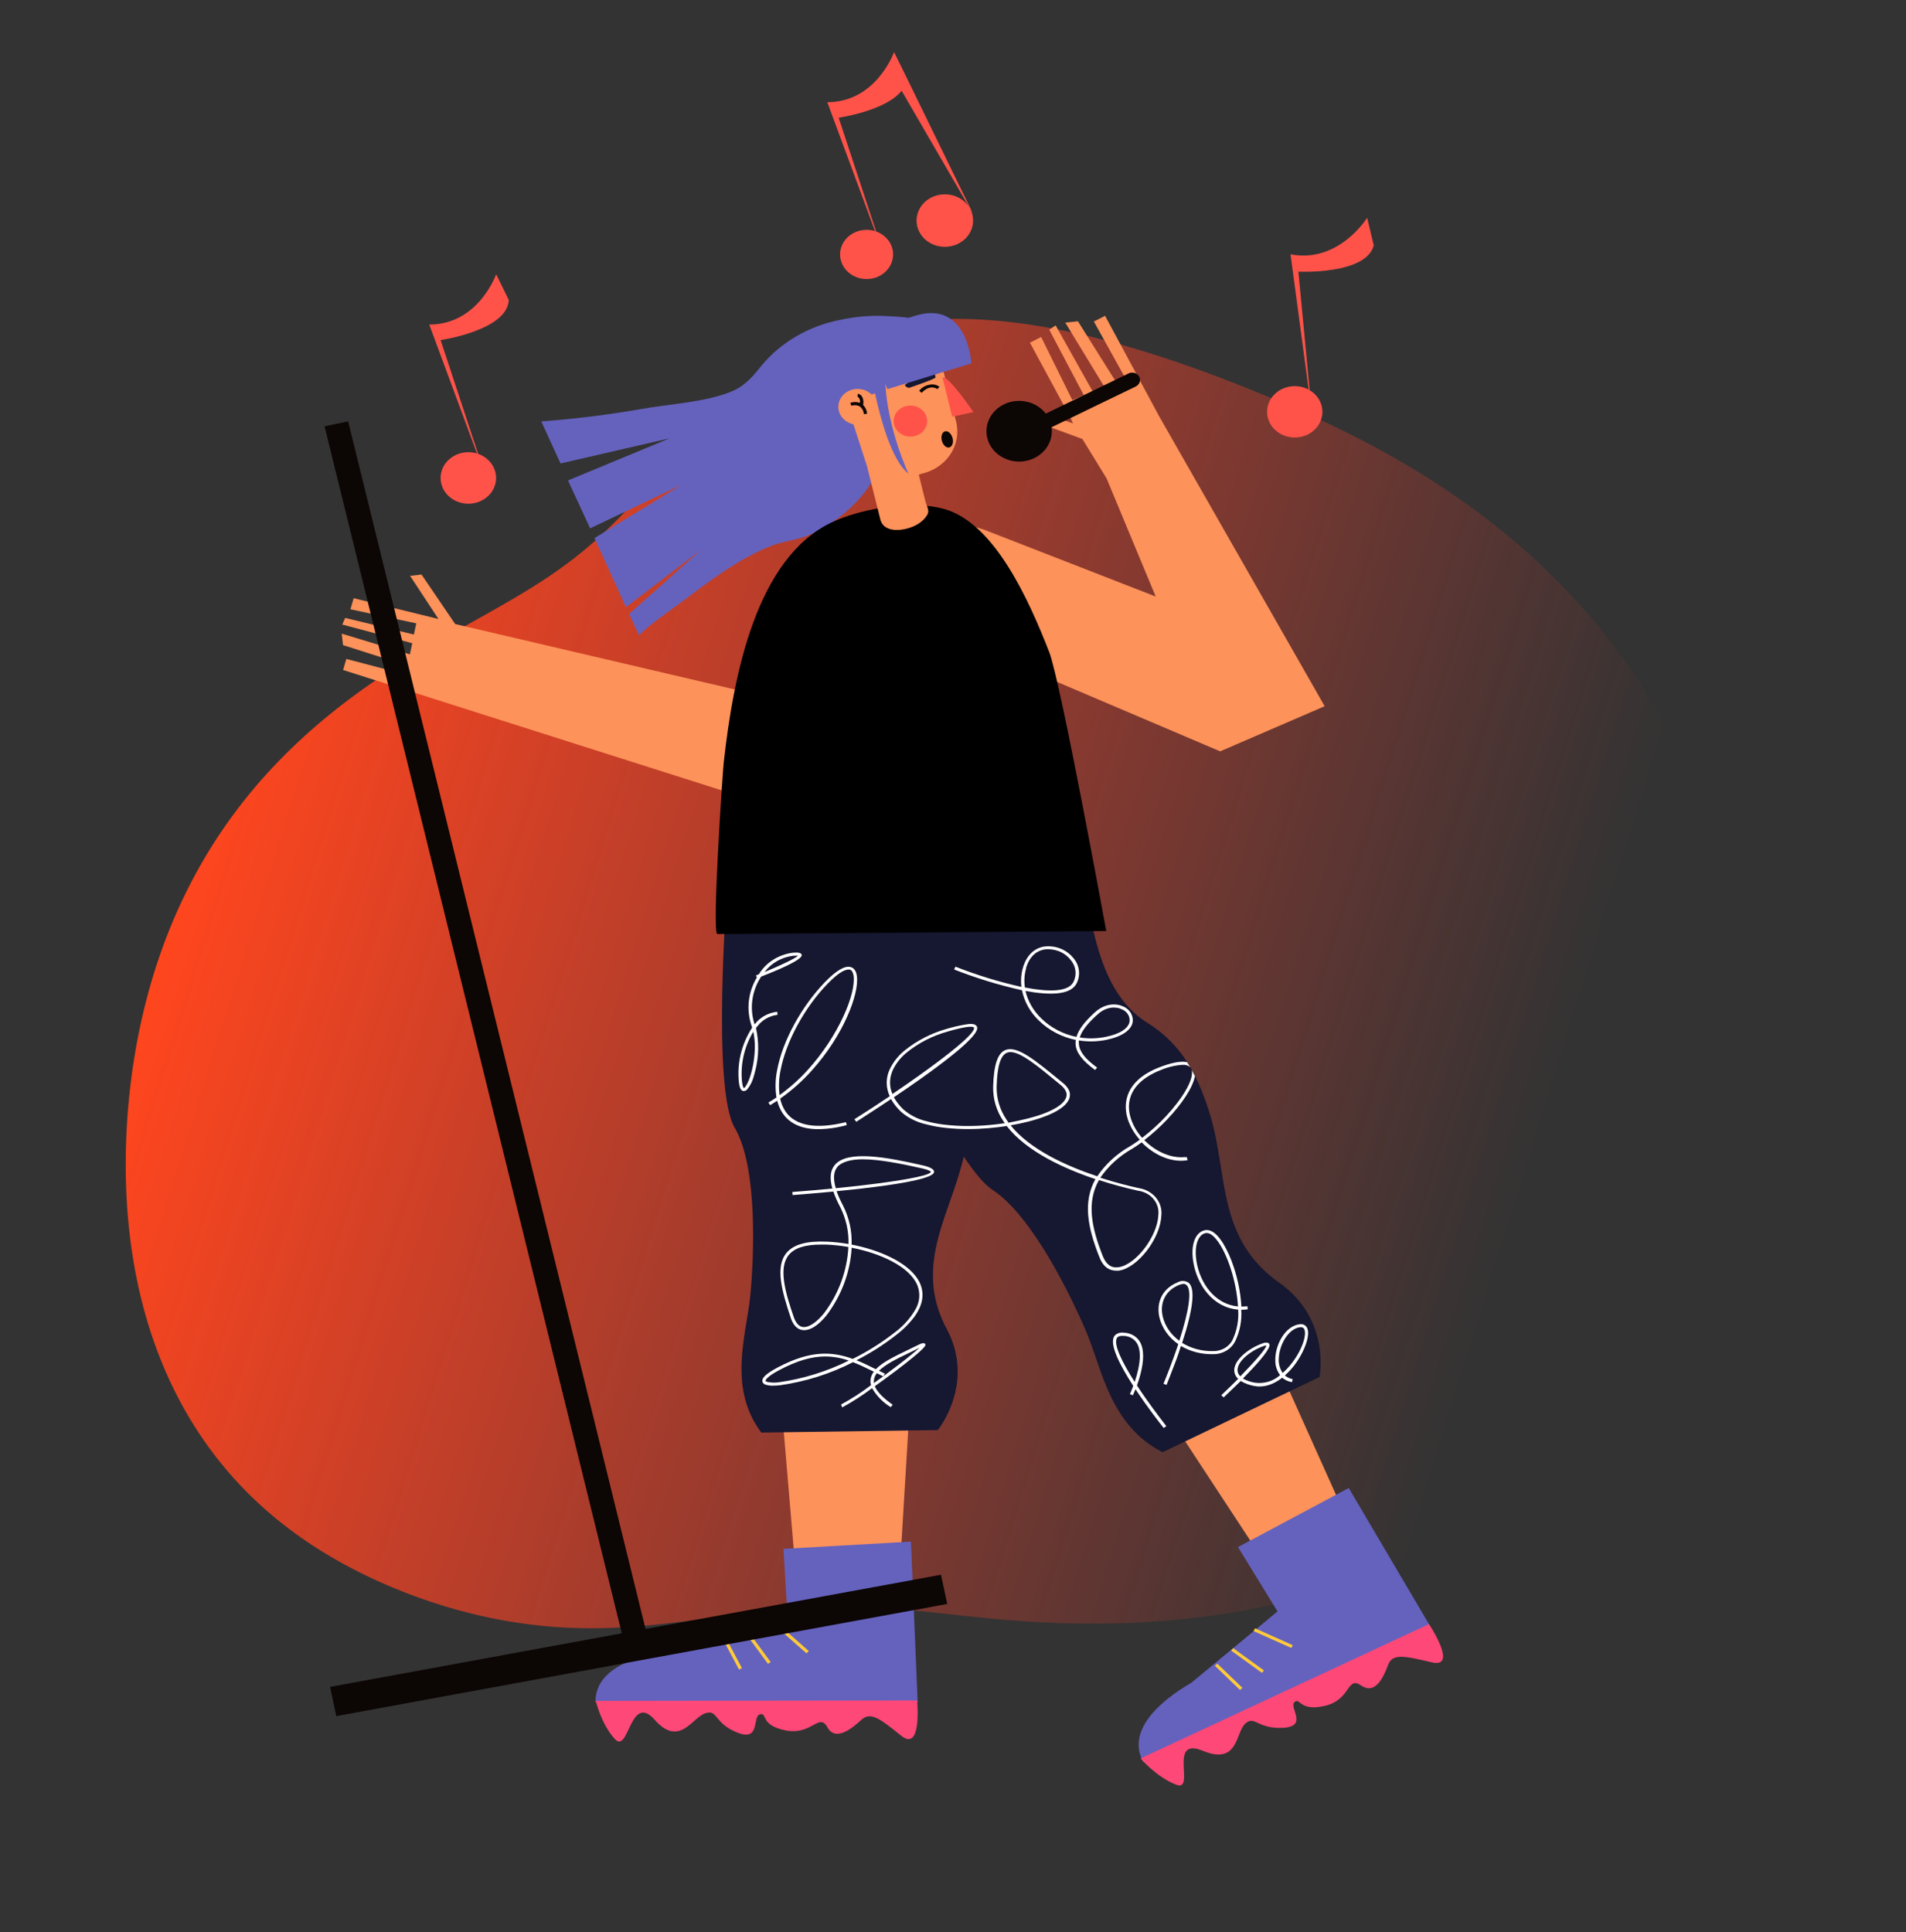
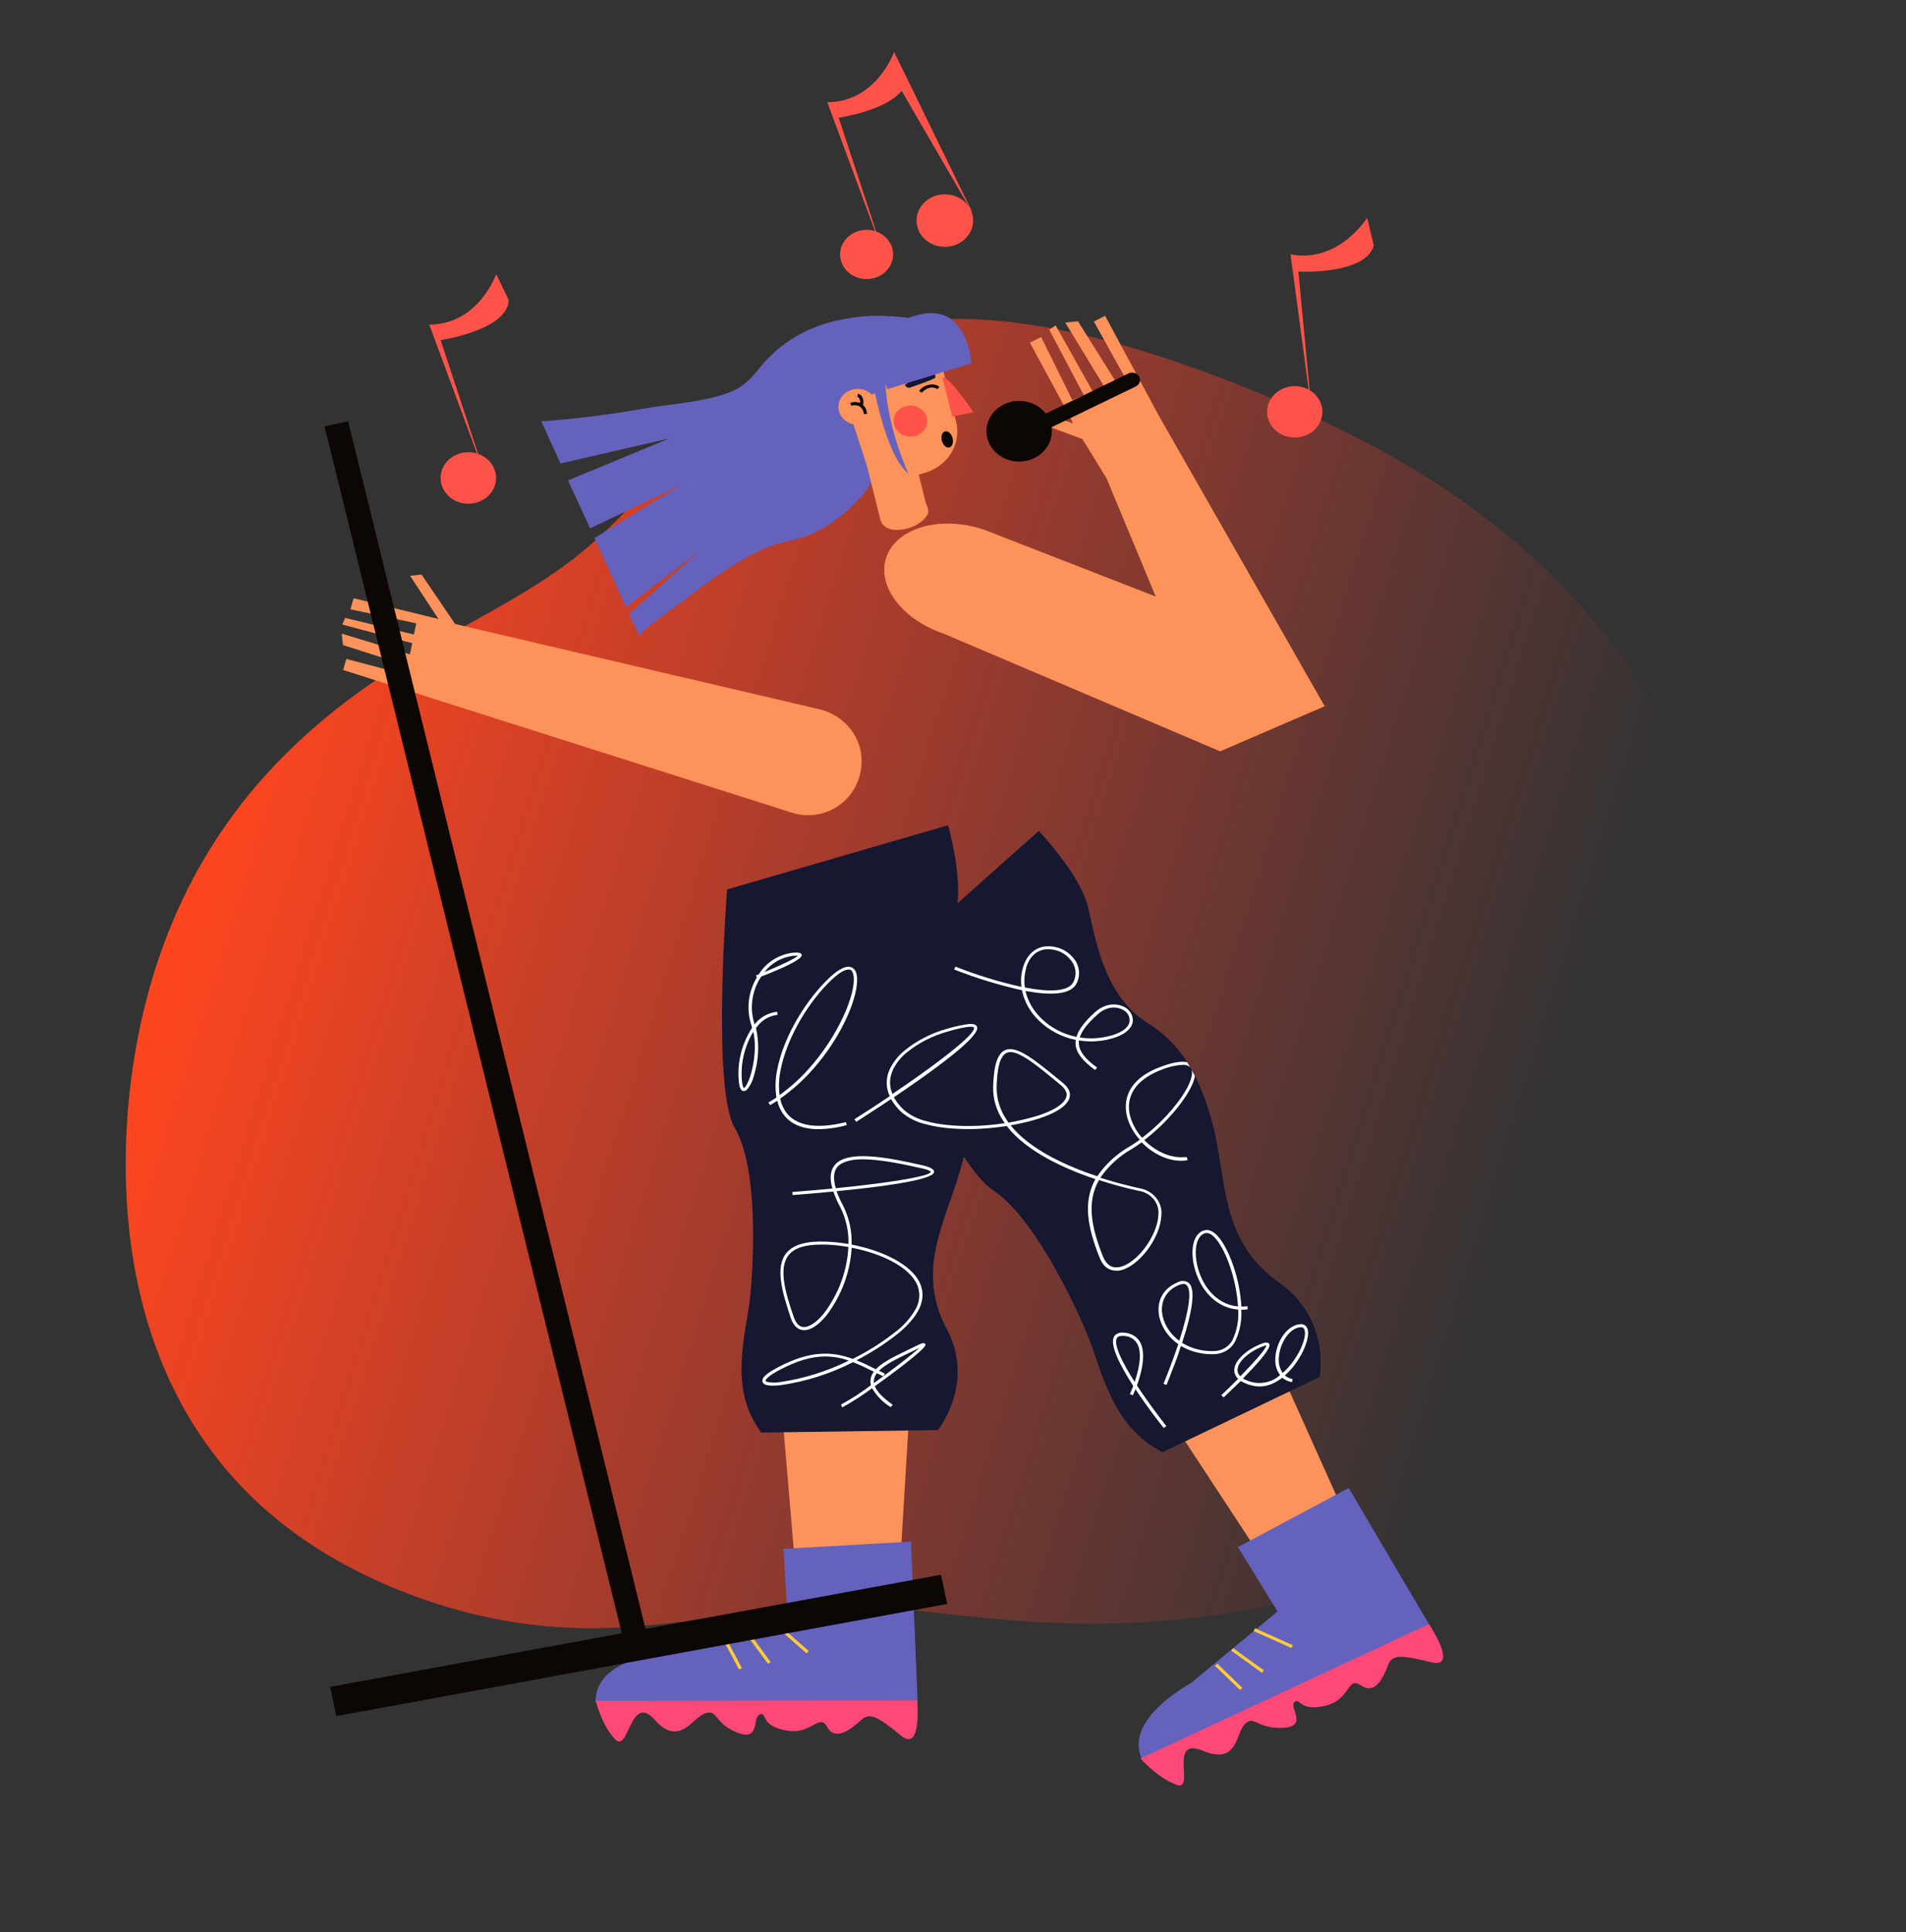
<svg xmlns="http://www.w3.org/2000/svg" width="365" height="370" viewBox="0 0 365 370" fill="none">
  <rect x="0" y="0" width="365" height="370" fill="#333333" stroke="none" />
  <path fill-rule="evenodd" clip-rule="evenodd" d="M202.295 63.036V63.036L203.378 63.249L204.46 63.472L205.542 63.703L206.624 63.944L207.705 64.192L208.785 64.45L209.866 64.715L210.947 64.989L212.027 65.27L213.108 65.56L214.19 65.857L215.272 66.162L216.355 66.474L217.438 66.793L218.522 67.12L219.608 67.454L220.695 67.794L221.783 68.142L222.873 68.497L223.965 68.858L225.058 69.227L226.154 69.602L227.252 69.984L228.353 70.372L229.456 70.767L230.562 71.169L231.672 71.578L232.784 71.993L233.9 72.415L235.02 72.844L236.143 73.279L237.27 73.722L238.402 74.172L239.538 74.628L240.678 75.092L241.823 75.564L242.973 76.043L244.127 76.53L245.287 77.025L246.452 77.528L247.622 78.039L248.797 78.559L249.978 79.088L251.164 79.627L252.355 80.176L253.552 80.735L254.754 81.304L255.961 81.885L257.173 82.477L258.389 83.081L259.61 83.697L260.836 84.327L262.065 84.97L263.299 85.627L264.537 86.298L265.778 86.984L267.023 87.685L268.271 88.401L269.522 89.134L270.775 89.883L272.031 90.649L273.289 91.432L274.549 92.232L275.81 93.051L277.073 93.888L278.336 94.745L279.6 95.62L280.864 96.515L282.127 97.43L283.39 98.366L284.651 99.323L285.911 100.3L287.169 101.299L288.424 102.32L289.676 103.364L290.925 104.429L292.169 105.518L293.408 106.63L294.642 107.766L295.87 108.925L297.092 110.109L298.306 111.316L299.512 112.549L300.709 113.806L301.897 115.089L303.075 116.396L304.242 117.73L305.398 119.088L306.541 120.473L307.67 121.883L308.786 123.32L309.886 124.782L310.971 126.27L312.039 127.785L313.09 129.325L314.122 130.892L315.135 132.484L316.128 134.102L317.1 135.745L318.05 137.414L318.976 139.108L319.88 140.827L320.758 142.571L321.611 144.339L322.438 146.131L323.237 147.946L324.008 149.785L324.751 151.646L325.464 153.529L326.148 155.433L326.8 157.359L327.42 159.304L328.009 161.27L328.565 163.254L329.087 165.257L329.576 167.277L330.03 169.314L330.449 171.367L330.833 173.435L331.182 175.518L331.494 177.614L331.77 179.723L332.01 181.844L332.212 183.976L332.377 186.118L332.505 188.269L332.595 190.429L332.647 192.595L332.661 194.769L332.637 196.948L332.575 199.131L332.474 201.318L332.334 203.507L332.157 205.698L331.94 207.89L331.685 210.081L331.391 212.271L331.058 214.458L330.687 216.642L330.277 218.822L329.828 220.996L329.34 223.163L328.813 225.323L328.247 227.474L327.642 229.615L326.998 231.745L326.315 233.862L325.592 235.967L324.831 238.057L324.031 240.131L323.193 242.188L322.315 244.228L321.4 246.248L320.447 248.248L319.456 250.227L318.429 252.183L317.364 254.116L316.264 256.024L315.128 257.907L313.957 259.763L312.752 261.591L311.513 263.391L310.241 265.161L308.938 266.901L307.603 268.61L306.237 270.287L304.843 271.931L303.419 273.542L301.968 275.119L300.491 276.66L298.988 278.167L297.46 279.638L295.909 281.072L294.335 282.47L292.74 283.83L291.126 285.154L289.492 286.439L287.841 287.687L286.173 288.897L284.489 290.069L282.792 291.203L281.081 292.299L279.359 293.357L277.626 294.378L275.884 295.361L274.133 296.307L272.376 297.216L270.612 298.088L268.844 298.924L267.073 299.725L265.298 300.491L263.522 301.222L261.746 301.92L259.971 302.584L258.197 303.215L256.426 303.815L254.658 304.384L252.895 304.923L251.137 305.432L249.385 305.913L247.64 306.366L245.902 306.793L244.173 307.193L242.452 307.569L240.741 307.92L239.04 308.247L237.349 308.552L235.669 308.835L234 309.097L232.343 309.339L230.697 309.56L229.063 309.763L227.441 309.946L225.831 310.113L224.234 310.261L222.649 310.393L221.077 310.509L219.518 310.61L217.971 310.695L216.437 310.766L214.916 310.822L213.407 310.865L211.912 310.894L210.428 310.911L208.958 310.915L207.5 310.907L206.054 310.888L204.621 310.858L203.2 310.816L201.792 310.765L200.396 310.704L199.011 310.633L197.639 310.554L196.279 310.466L194.93 310.371L193.593 310.268L192.268 310.159L190.954 310.044L189.652 309.923L188.361 309.799L187.08 309.67L185.811 309.539L184.553 309.405L183.305 309.271L182.067 309.137L180.839 309.003L179.621 308.872L178.413 308.743L177.214 308.617L176.023 308.496L174.841 308.38L173.667 308.27L172.5 308.167L171.341 308.07L170.188 307.982L169.041 307.902L167.899 307.83L166.763 307.768L165.631 307.716L164.504 307.674L163.379 307.642L162.258 307.621L161.139 307.611L160.021 307.612L158.905 307.624L157.79 307.647L156.674 307.681L155.559 307.726L154.442 307.782L153.323 307.849L152.203 307.926L151.08 308.012L149.954 308.109L148.825 308.214L147.691 308.329L146.554 308.451L145.411 308.581L144.264 308.718L143.111 308.861L141.953 309.01L140.789 309.163L139.618 309.32L138.441 309.48L137.257 309.642L136.067 309.806L134.87 309.969L133.666 310.132L132.455 310.293L131.237 310.452L130.012 310.607L128.78 310.756L127.542 310.9L126.297 311.037L125.046 311.166L123.789 311.286L122.526 311.396L121.257 311.494L119.984 311.58L118.705 311.653L117.421 311.712L116.134 311.756L114.842 311.785L113.547 311.797L112.249 311.792L110.947 311.77L109.643 311.731L108.337 311.673L107.028 311.597L105.717 311.503L104.405 311.39L103.091 311.258L101.776 311.107L100.459 310.937L99.142 310.748L97.824 310.54L96.505 310.313L95.186 310.067L93.866 309.802L92.546 309.518L91.226 309.215L89.905 308.892L88.585 308.551L87.265 308.191L85.945 307.812L84.626 307.414L83.307 306.997L81.99 306.561L80.673 306.106L79.357 305.631L78.042 305.138L76.729 304.624L75.418 304.091L74.11 303.538L72.804 302.964L71.501 302.37L70.201 301.755L68.905 301.118L67.614 300.46L66.328 299.78L65.048 299.077L63.774 298.351L62.508 297.601L61.249 296.827L60 296.028L58.76 295.205L57.531 294.356L56.313 293.481L55.107 292.58L53.915 291.653L52.736 290.699L51.572 289.718L50.424 288.71L49.292 287.676L48.178 286.614L47.081 285.525L46.004 284.408L44.946 283.265L43.908 282.095L42.892 280.898L41.898 279.674L40.926 278.424L39.977 277.148L39.052 275.846L38.152 274.519L37.277 273.166L36.427 271.79L35.603 270.389L34.807 268.965L34.037 267.518L33.294 266.048L32.58 264.557L31.893 263.045L31.235 261.512L30.605 259.959L30.005 258.388L29.433 256.798L28.891 255.19L28.378 253.566L27.894 251.925L27.439 250.27L27.015 248.599L26.619 246.916L26.253 245.219L25.915 243.51L25.607 241.79L25.328 240.059L25.078 238.318L24.855 236.569L24.662 234.811L24.496 233.046L24.358 231.274L24.247 229.496L24.164 227.713L24.108 225.926L24.078 224.135L24.074 222.34L24.096 220.543L24.143 218.745L24.216 216.945L24.314 215.144L24.438 213.343L24.587 211.543L24.761 209.744L24.96 207.946L25.184 206.15L25.435 204.357L25.71 202.566L26.012 200.78L26.34 198.997L26.694 197.22L27.075 195.448L27.482 193.681L27.916 191.922L28.378 190.169L28.866 188.424L29.383 186.688L29.927 184.961L30.499 183.244L31.099 181.537L31.728 179.842L32.384 178.159L33.069 176.489L33.782 174.832L34.523 173.19L35.293 171.563L36.09 169.951L36.915 168.357L37.767 166.78L38.646 165.221L39.552 163.681L40.484 162.161L41.442 160.661L42.425 159.182L43.431 157.725L44.462 156.29L45.515 154.878L46.59 153.49L47.685 152.125L48.801 150.784L49.935 149.468L51.087 148.177L52.255 146.911L53.439 145.671L54.636 144.456L55.847 143.266L57.069 142.103L58.302 140.964L59.544 139.852L60.795 138.765L62.052 137.703L63.315 136.666L64.583 135.653L65.855 134.665L67.128 133.702L68.403 132.761L69.678 131.844L70.952 130.949L72.225 130.076L73.494 129.225L74.759 128.394L76.019 127.583L77.273 126.791L78.521 126.017L79.761 125.262L80.993 124.522L82.215 123.799L83.427 123.091L84.629 122.396L85.82 121.715L86.999 121.045L88.166 120.387L89.32 119.738L90.46 119.099L91.587 118.468L92.7 117.843L93.799 117.225L94.883 116.611L95.953 116.001L97.008 115.394L98.048 114.789L99.073 114.184L100.083 113.58L101.078 112.974L102.059 112.366L103.025 111.755L103.976 111.14L104.914 110.52L105.837 109.895L106.747 109.263L107.643 108.623L108.527 107.975L109.399 107.319L110.258 106.653L111.106 105.977L111.944 105.29L112.771 104.593L113.588 103.883L114.397 103.162L115.198 102.429L115.992 101.684L116.779 100.928L117.561 100.159L118.338 99.379L119.112 98.588L119.882 97.785L120.651 96.973L121.419 96.15L122.187 95.319L122.955 94.479L123.725 93.631L124.497 92.777L125.273 91.916L126.052 91.051L126.836 90.181L127.625 89.309L128.421 88.434L129.223 87.559L130.032 86.683L130.848 85.809L131.673 84.938L132.507 84.07L133.349 83.207L134.201 82.35L135.062 81.5L135.933 80.659L136.814 79.826L137.704 79.004L138.605 78.194L139.517 77.396L140.438 76.611L141.369 75.841L142.311 75.086L143.262 74.347L144.223 73.625L145.194 72.92L146.174 72.234L147.162 71.567L148.16 70.918L149.166 70.29L150.18 69.681L151.202 69.094L152.232 68.526L153.268 67.98L154.311 67.456L155.361 66.952L156.416 66.47L157.477 66.01L158.543 65.572L159.614 65.155L160.69 64.76L161.769 64.386L162.852 64.034L163.939 63.703L165.029 63.394L166.121 63.105L167.215 62.836L168.312 62.589L169.411 62.361L170.511 62.153L171.612 61.964L172.714 61.795L173.816 61.644L174.92 61.512L176.023 61.398L177.127 61.301L178.23 61.222L179.333 61.159L180.436 61.112L181.538 61.082L182.64 61.067L183.74 61.068L184.84 61.083L185.939 61.112L187.037 61.156L188.134 61.213L189.23 61.283L190.324 61.366L191.418 61.462L192.51 61.569L193.602 61.689L194.692 61.82L195.781 61.963L196.869 62.116L197.956 62.28L199.042 62.454L200.127 62.638L201.212 62.833L202.295 63.036" fill="url(#paint0_linear_1216_1576)" />
  <path d="M246.865 124.177L233.655 143.874L180.728 121.342C172.57 118.608 167.695 111.917 169.836 106.419C171.978 100.922 180.322 98.691 188.455 101.432L246.865 124.177Z" fill="#FD925A" />
  <path d="M164.996 145.83C164.992 146.749 164.867 147.664 164.623 148.555C163.126 154.053 157.489 157.241 152.022 155.741L65.702 128.3L66.319 126.179L77.659 129.164L78.023 127.46L65.685 123.533L65.439 121.334L78.489 125.308L78.946 123.171L65.549 119.598L66.099 118.326L79.259 121.506L79.716 119.37L67.106 116.676L67.724 114.556L83.964 118.53L78.531 110.268L80.723 110.016L87.163 119.496L157.447 135.942C159.678 136.626 161.615 137.955 162.973 139.734C164.331 141.513 165.04 143.649 164.996 145.83V145.83Z" fill="#FD925A" />
  <path d="M182.802 65.265L182.751 65.446C182.294 66.836 180.026 67.017 178.875 67.684C177.335 68.525 175.794 69.349 174.263 70.197C173.687 70.512 168.339 72.868 168.339 73.441C168.339 76.059 168.339 78.656 168.339 81.232C168.339 84.444 168.999 87.303 167.856 90.382C167.78 90.555 167.712 90.727 167.636 90.908C165.546 95.62 159.918 100.403 154.942 102.461C152.496 103.458 149.788 103.663 147.325 104.668C141.274 107.158 135.875 111.226 130.781 115.09C130.163 115.561 122.267 121.106 122.436 121.781L120.473 117.58L134.259 105.28L119.872 116.276L113.855 103.042L130.518 92.832L113.009 101.173L108.777 92L128.242 83.934L107.339 88.748L103.657 80.698C110.05 80.224 116.412 79.438 122.716 78.342C128.106 77.352 135.486 77.03 140.487 74.792C142.772 73.763 144.313 71.933 145.768 70.08C149.534 65.526 154.942 62.386 161.001 61.236C163.903 60.605 166.887 60.367 169.862 60.529C172.22 60.606 174.567 60.869 176.878 61.315C178.528 61.692 183.318 62.917 182.802 65.265Z" fill="#6562BE" />
  <path d="M178.105 204.655L172.35 300.047H152.285L144.228 205.016L178.105 204.655Z" fill="#FD925A" />
  <path d="M175.735 326.059L114.041 325.981C113.931 319.266 122.352 316.799 129.553 316.14L150.88 310.729L150.033 296.592L174.449 295.209L175.735 326.059Z" fill="#6562BE" />
  <path d="M154.443 316.595L148.612 311.459L149.052 311.035L154.883 316.163L154.443 316.595Z" fill="#FFCB39" />
  <path d="M143.372 312.529L142.847 312.861L147.059 318.599L147.583 318.267L143.372 312.529Z" fill="#FFCB39" />
  <path d="M139.03 313.673L138.46 313.933L141.515 319.698L142.084 319.438L139.03 313.673Z" fill="#FFCB39" />
  <path d="M145.794 274.326L179.594 273.847C179.594 273.847 186.872 264.909 181.287 254.464C175.701 244.018 180.33 235.167 183.191 226.316C186.051 217.464 187.625 207.631 182.615 199.613C177.605 191.594 181.295 181.211 182.988 175.054C184.68 168.896 181.557 158.035 181.557 158.035L139.243 170.318C139.243 170.318 136.264 208.464 140.69 215.949C145.117 223.433 144.406 240.531 143.695 247.976C142.984 255.422 139.269 265.695 145.794 274.326Z" fill="#161730" />
  <path d="M218.168 202.346L258.197 291.471L241.762 298.563L188.006 216.655L218.168 202.346Z" fill="#FD925A" />
  <path d="M274.251 312.04L218.963 337.447C215.654 331.478 222.01 325.792 228.145 322.234L244.648 308.577L237.074 296.254L258.281 284.944L274.251 312.04Z" fill="#6562BE" />
  <path d="M252.688 263.692L246.95 266.441L226.961 276.015L222.645 278.08C212.658 273.046 211.059 262.294 208.131 255.304C205.203 248.314 197.629 232.74 190.08 227.863C188.523 226.85 186.61 224.541 184.57 221.501C183.445 219.828 182.277 217.936 181.109 215.917C180.982 215.713 180.864 215.501 180.745 215.297C179.755 213.577 178.756 211.77 177.783 209.948C177.199 208.864 176.632 207.773 176.091 206.689C175.998 206.5 175.904 206.32 175.803 206.131C175.557 205.637 175.304 205.15 175.058 204.663C174.542 203.642 174.034 202.636 173.543 201.647C173.459 201.458 173.366 201.278 173.272 201.089C169.608 193.644 166.934 187.588 166.934 187.588L177.14 178.509L183.411 172.933L198.932 159.118C198.932 159.118 206.946 167.569 208.385 173.774C208.689 175.093 209.003 176.625 209.392 178.266C210.831 184.329 213.259 191.892 219.818 195.921C222.893 197.847 225.459 200.392 227.325 203.367C227.528 203.681 227.722 203.995 227.908 204.317C228.019 204.49 228.12 204.671 228.222 204.843C228.442 205.236 228.653 205.629 228.856 206.029C230.94 210.355 232.383 214.923 233.147 219.608C234.84 228.711 234.95 238.552 244.944 245.605C254.939 252.657 252.688 263.692 252.688 263.692Z" fill="#161730" />
-   <path d="M179.425 97.144C179.933 97.246 180.423 97.356 180.889 97.489C190.486 100.238 197.044 114.933 200.929 124.876C203.121 130.491 211.846 178.282 211.846 178.282L137.373 178.863C136.298 178.863 138.355 148.178 138.592 146.042C140.47 129.015 144.913 106.859 159.241 100.042C164.522 97.529 173.306 95.989 179.425 97.144Z" fill="black" />
  <path d="M176.429 90.727L175.947 90.908C176.065 91.403 176.192 91.905 176.319 92.4C176.624 93.61 176.92 94.811 177.225 96.021C177.419 96.806 177.978 97.592 177.665 98.424C177.274 99.147 176.692 99.766 175.972 100.223C174.077 101.542 169.354 102.532 168.576 99.437L166.037 89.29L160.671 72.75L180.034 68.556L183.098 80.761C183.636 82.903 183.236 85.156 181.985 87.025C180.735 88.893 178.737 90.225 176.429 90.727V90.727Z" fill="#FD925A" />
  <path d="M180.483 72.255C181.727 71.988 186.407 78.915 186.407 78.915L182.344 79.795L180.483 72.255Z" fill="#FF534A" />
  <path d="M174.347 83.612C176.118 83.612 177.554 82.279 177.554 80.635C177.554 78.991 176.118 77.659 174.347 77.659C172.576 77.659 171.14 78.991 171.14 80.635C171.14 82.279 172.576 83.612 174.347 83.612Z" fill="#FF534A" />
  <path d="M174.068 74.281C174.068 74.281 179.23 72.554 179.146 72.263C179.061 71.972 179.095 70.747 178.164 70.951C177.233 71.156 172.942 73.614 173.298 73.826C173.653 74.038 173.374 74.124 174.068 74.281Z" fill="#161730" />
  <path d="M169.557 73.543C169.989 82.182 173.95 90.672 173.95 90.672C170.649 88.096 168.483 79.614 167.569 75.318L161.805 77.407L159.114 70.684C156.863 63.176 164.607 63.985 174.965 60.553C185.324 57.121 186.017 69.585 186.017 69.585L169.938 74.517L169.557 73.543Z" fill="#6562BE" />
  <path d="M164.234 81.326C166.272 81.326 167.924 79.793 167.924 77.902C167.924 76.011 166.272 74.478 164.234 74.478C162.196 74.478 160.544 76.011 160.544 77.902C160.544 79.793 162.196 81.326 164.234 81.326Z" fill="#FD925A" />
  <path d="M166.045 79.229L165.419 79.3C165.41 79.004 165.329 78.715 165.183 78.452C165.036 78.19 164.828 77.962 164.573 77.784C164.337 77.675 164.08 77.611 163.816 77.596C163.553 77.581 163.289 77.616 163.041 77.698L162.829 77.14C163.427 76.933 164.085 76.933 164.683 77.14C164.743 76.809 164.674 76.47 164.488 76.182C164.425 76.088 164.325 76.02 164.209 75.993L164.268 75.404C164.552 75.447 164.807 75.591 164.979 75.805C165.149 76.059 165.262 76.342 165.313 76.637C165.364 76.933 165.351 77.234 165.275 77.525C165.733 77.995 166.005 78.597 166.045 79.229Z" fill="#0C0604" />
  <path d="M175.625 325.627C175.625 325.627 176.615 335.641 172.57 332.374C168.525 329.106 166.722 327.716 164.953 329.334C163.185 330.952 160.011 333.599 158.437 330.74C156.863 327.881 155.424 332.374 150.414 331.353C145.404 330.332 147.029 327.881 145.523 328.29C144.016 328.698 145.692 333.599 141.156 331.761C136.62 329.923 137.525 327.269 135.046 328.085C132.566 328.902 130.104 334.659 125.381 329.334C120.659 324.009 120.431 335.931 117.765 333.033C115.099 330.135 114.1 325.706 114.1 325.706L175.625 325.627Z" fill="#FE4877" />
  <path d="M273.65 311.011C273.65 311.011 279.371 319.556 274.166 318.323C268.961 317.09 266.668 316.587 265.839 318.779C265.009 320.97 263.461 324.661 260.668 322.761C257.875 320.86 258.755 325.47 253.762 326.648C248.769 327.826 249.023 324.967 247.897 325.949C246.772 326.931 250.614 330.622 245.663 330.866C240.713 331.109 240.23 328.36 238.411 330.12C236.591 331.879 237.141 338.06 230.329 335.264C223.516 332.468 229.076 343.228 225.251 341.759C221.426 340.29 218.43 336.725 218.43 336.725L273.65 311.011Z" fill="#FE4877" />
  <path d="M240.333 311.809L240.058 312.34L247.293 315.574L247.569 315.043L240.333 311.809Z" fill="#FFCB39" />
  <path d="M241.661 320.342L235.762 316.069L236.151 315.606L242.05 319.878L241.661 320.342Z" fill="#FFCB39" />
  <path d="M237.463 323.617L232.656 318.983L233.113 318.574L237.92 323.208L237.463 323.617Z" fill="#FFCB39" />
  <path d="M176.488 75.224L176.023 74.831C176.33 74.434 176.74 74.116 177.215 73.904C177.689 73.693 178.214 73.596 178.74 73.622C179.172 73.661 179.582 73.82 179.916 74.077L179.501 74.517C179.442 74.47 178.173 73.48 176.488 75.224Z" fill="#0C0604" />
  <path d="M181.77 85.687C182.339 85.566 182.63 84.776 182.42 83.921C182.21 83.067 181.578 82.473 181.008 82.594C180.439 82.714 180.147 83.505 180.358 84.359C180.568 85.213 181.2 85.808 181.77 85.687Z" fill="#0C0604" />
  <path d="M253.678 135.235L233.655 143.882L211.897 91.583L207.276 84.067L195.462 79.724L195.2 77.462L205.491 81.083L204.103 78.122L204.01 78.153L197.231 65.626L199.38 64.527L205.347 76.614L207.547 75.671L200.929 63.137L202.156 62.312L209.248 74.949L211.448 74.014L203.993 61.77L206.43 61.527L213.674 73.064L215.443 72.31L209.476 61.574L211.626 60.474L222.035 79.818L222.061 79.858L253.678 135.235Z" fill="#FD925A" />
  <path d="M217.601 73.959L201.369 81.813C201.41 82.055 201.43 82.299 201.428 82.544C201.436 83.931 200.909 85.276 199.942 86.334C198.975 87.392 197.631 88.094 196.155 88.314C194.678 88.533 193.166 88.254 191.891 87.529C190.617 86.803 189.664 85.679 189.205 84.358C188.747 83.037 188.812 81.608 189.39 80.328C189.968 79.048 191.021 78.002 192.357 77.38C193.694 76.758 195.226 76.6 196.677 76.935C198.128 77.269 199.402 78.075 200.269 79.206L216.213 71.47C216.562 71.329 216.957 71.316 217.316 71.434C217.676 71.552 217.974 71.792 218.15 72.106C218.326 72.42 218.367 72.784 218.265 73.125C218.163 73.466 217.926 73.759 217.601 73.944V73.959Z" fill="#0C0604" />
  <path d="M181.397 307.147L64.407 328.62L63.213 323.028L119.076 312.77L62.156 81.641L66.666 80.69L123.621 311.938L180.203 301.555L181.397 307.147Z" fill="#0C0604" />
  <path d="M84.379 65.124L91.555 86.91C92.798 87.343 93.822 88.192 94.424 89.29C95.027 90.388 95.165 91.655 94.811 92.843C94.457 94.03 93.638 95.052 92.513 95.707C91.388 96.361 90.04 96.602 88.734 96.38C87.428 96.159 86.258 95.492 85.456 94.51C84.653 93.529 84.275 92.304 84.396 91.077C84.518 89.85 85.13 88.71 86.112 87.881C87.093 87.051 88.374 86.593 89.702 86.596C90.26 86.596 90.814 86.678 91.344 86.84L82.204 62.155C91.631 62.155 95.017 52.511 95.017 52.511L97.428 57.443C97.192 63.27 84.379 65.124 84.379 65.124Z" fill="#FF534A" />
  <path d="M248.642 52.024L250.8 74.721C251.914 75.383 252.721 76.408 253.063 77.594C253.404 78.78 253.255 80.041 252.645 81.13C252.035 82.219 251.007 83.057 249.765 83.479C248.523 83.901 247.156 83.876 245.932 83.41C244.709 82.944 243.717 82.07 243.153 80.959C242.589 79.849 242.492 78.583 242.883 77.41C243.274 76.237 244.123 75.243 245.264 74.622C246.405 74 247.755 73.798 249.048 74.054C249.597 74.159 250.123 74.347 250.606 74.611L247.136 48.694C256.36 50.492 261.81 41.704 261.81 41.704L263.08 46.997C261.582 52.66 248.642 52.024 248.642 52.024Z" fill="#FF534A" />
  <path d="M150.423 212.839C149.928 212.079 149.584 211.244 149.407 210.372C151.661 208.792 153.706 206.97 155.501 204.945C161.424 198.38 164.581 190.377 164.09 186.882C163.929 185.719 163.371 185.311 162.922 185.193C161.814 184.863 160.172 185.821 158.039 188.005C153.537 192.646 149.822 199.322 148.798 205.048C148.462 206.732 148.428 208.457 148.696 210.152C148.197 210.498 147.672 210.82 147.148 211.126L147.486 211.629C147.943 211.362 148.392 211.079 148.84 210.789C149.045 211.634 149.396 212.443 149.881 213.184C150.905 214.708 152.894 216.231 156.728 216.231C158.569 216.204 160.397 215.939 162.161 215.446L161.991 214.881C156.304 216.294 152.302 215.603 150.423 212.839ZM149.475 204.985C150.516 199.424 154.113 192.866 158.513 188.35C160.747 186.057 161.898 185.664 162.491 185.664C162.572 185.654 162.655 185.654 162.736 185.664C163.219 185.806 163.396 186.403 163.464 186.874C163.938 190.282 160.595 198.395 154.637 204.938C153.04 206.697 151.247 208.294 149.289 209.705C149.092 208.132 149.155 206.54 149.475 204.985V204.985Z" fill="white" />
  <path d="M226.817 221.58C224.176 221.823 221.248 220.472 219.132 218.328C220.719 217.103 222.199 215.764 223.558 214.323C226.317 211.409 228.441 208.252 228.831 206.061C228.628 205.66 228.416 205.275 228.196 204.875C228.721 206.618 226.503 210.286 223.296 213.75C221.898 215.246 220.366 216.631 218.718 217.889C217.731 216.794 216.994 215.525 216.551 214.158C215.519 210.899 216.72 208.063 219.86 206.108C220.608 205.642 221.405 205.247 222.238 204.93C223.568 204.349 225.003 204.002 226.47 203.909C226.729 203.884 226.991 203.911 227.239 203.987C227.487 204.062 227.715 204.186 227.908 204.349C227.722 204.027 227.527 203.712 227.324 203.398C226.165 203.139 224.388 203.469 222.018 204.388C221.185 204.702 220.386 205.088 219.632 205.542C214.791 208.448 215.4 212.54 215.967 214.323C216.445 215.761 217.228 217.096 218.269 218.25C217.685 218.674 217.084 219.074 216.492 219.444C213.914 220.897 211.735 222.887 210.128 225.255C204.272 223.308 197.273 220.158 193.532 215.493C194.692 215.297 195.826 215.053 196.917 214.778C199.609 214.095 204.221 212.579 204.83 210.152C204.949 209.688 204.905 209.201 204.703 208.762V208.762C204.422 208.209 204.008 207.723 203.493 207.341L203.07 206.987C198.271 203.06 194.802 200.162 192.542 201.073C191.053 201.678 190.3 203.909 190.189 208.095C190.13 210.431 190.816 212.732 192.161 214.708C192.24 214.833 192.325 214.959 192.415 215.085C191.933 215.155 191.442 215.226 190.951 215.281C189.197 215.493 187.431 215.609 185.662 215.627C184.018 215.641 182.375 215.549 180.745 215.352C179.645 215.225 178.558 215.015 177.495 214.723C175.823 214.343 174.284 213.569 173.027 212.477C172.287 211.781 171.663 210.987 171.174 210.121C172.739 209.069 174.415 207.922 176.065 206.752L178.071 205.315C180.059 203.862 181.947 202.424 183.47 201.136C185.907 199.079 187.439 197.39 187.092 196.62C186.745 195.851 185.543 196.071 184.638 196.228C183.516 196.427 182.408 196.69 181.32 197.013C178.344 197.848 175.593 199.259 173.247 201.152C172.017 202.15 171.038 203.386 170.378 204.773C170.287 204.962 170.207 205.156 170.141 205.354C169.625 206.852 169.712 208.474 170.386 209.917C168.195 211.393 165.918 212.878 163.616 214.331L163.98 214.818C165.148 214.032 167.67 212.462 170.632 210.467C171.139 211.357 171.783 212.175 172.544 212.893C173.917 214.087 175.604 214.924 177.436 215.32C178.631 215.631 179.85 215.852 181.083 215.98C182.572 216.145 184.07 216.221 185.569 216.208C186.813 216.208 188.108 216.145 189.352 216.035C190.596 215.925 191.662 215.799 192.788 215.627C196.57 220.512 203.789 223.787 209.772 225.797C207.361 230.133 208.249 235.002 210.568 240.814C211.363 242.817 212.633 243.319 213.716 243.319C213.899 243.331 214.083 243.331 214.266 243.319C217.897 242.777 222.23 237.154 222.399 232.748C222.535 231.534 222.167 230.317 221.37 229.347C220.572 228.376 219.406 227.725 218.108 227.525C216.416 227.156 213.75 226.504 210.712 225.53C212.253 223.277 214.332 221.382 216.788 219.993C217.397 219.624 218.015 219.208 218.633 218.752C220.859 221.03 223.99 222.585 227.045 222.224C227.167 222.216 227.289 222.201 227.409 222.177L227.299 221.596C227.138 221.601 226.977 221.595 226.817 221.58V221.58ZM170.75 205.495C170.836 205.226 170.944 204.964 171.072 204.71C171.661 203.549 172.492 202.507 173.518 201.647C175.834 199.737 178.576 198.326 181.549 197.516C182.603 197.194 183.677 196.932 184.765 196.73C185.13 196.66 185.501 196.621 185.873 196.613C186.407 196.613 186.491 196.746 186.508 196.77C186.728 197.264 185.45 198.631 183.182 200.516C181.752 201.71 179.941 203.1 177.859 204.616L175.777 206.116C174.246 207.207 172.604 208.346 170.903 209.493C170.35 208.218 170.296 206.803 170.75 205.495V205.495ZM192.754 214.417C191.469 212.521 190.81 210.318 190.858 208.079C190.96 204.207 191.603 202.079 192.83 201.592C193.04 201.506 193.268 201.463 193.498 201.466C195.487 201.466 198.712 204.129 202.681 207.404L203.104 207.757C203.552 208.096 203.906 208.529 204.136 209.022C204.27 209.336 204.297 209.682 204.212 210.011C203.823 211.582 201.039 213.153 196.748 214.205C195.589 214.496 194.379 214.755 193.135 214.99L192.754 214.417ZM218.024 228.028C219.178 228.197 220.218 228.773 220.926 229.637C221.634 230.5 221.956 231.584 221.824 232.662C221.663 236.746 217.541 242.173 214.207 242.667C212.844 242.864 211.837 242.165 211.203 240.578C208.952 234.916 208.08 230.18 210.449 225.978C212.923 226.781 215.44 227.465 217.99 228.028H218.024Z" fill="white" />
  <path d="M215.087 192.725C213.75 192.112 211.626 192.089 209.679 193.848C207.733 195.607 206.548 197.154 206.142 198.56C203.576 198.036 201.239 196.811 199.431 195.042C197.9 193.58 196.841 191.749 196.376 189.756C200.886 190.596 205.05 190.62 206.184 188.28C206.581 187.475 206.722 186.581 206.59 185.705C206.458 184.828 206.059 184.005 205.439 183.332C204.787 182.554 203.921 181.953 202.932 181.593C201.944 181.232 200.869 181.125 199.82 181.282C197.924 181.651 196.537 183.08 195.893 185.303C195.545 186.502 195.447 187.753 195.606 188.986C191.285 188.022 187.058 186.725 182.971 185.107L182.717 185.649C186.921 187.304 191.266 188.633 195.707 189.623C196.151 191.821 197.284 193.848 198.965 195.45C200.867 197.305 203.321 198.59 206.015 199.141C205.973 199.401 205.958 199.664 205.973 199.927C206.074 201.568 207.225 203.068 209.705 204.898L210.094 204.435C207.767 202.746 206.709 201.348 206.607 199.895C206.587 199.676 206.587 199.455 206.607 199.236C208.359 199.514 210.153 199.474 211.888 199.118C214.876 198.505 216.712 197.233 216.924 195.623C216.979 195.023 216.832 194.422 216.503 193.902C216.174 193.383 215.679 192.972 215.087 192.725V192.725ZM196.469 185.429C197.214 182.868 198.754 182.059 199.913 181.832C200.847 181.695 201.804 181.794 202.683 182.118C203.561 182.443 204.329 182.982 204.906 183.677C205.453 184.265 205.806 184.986 205.924 185.754C206.043 186.522 205.922 187.306 205.575 188.013C204.602 190.023 200.675 189.952 196.266 189.096C196.082 187.871 196.162 186.625 196.503 185.429H196.469ZM216.323 195.56C216.145 196.911 214.495 197.995 211.778 198.545C210.132 198.884 208.431 198.926 206.768 198.67C207.166 197.398 208.258 195.976 210.153 194.288C211.846 192.717 213.699 192.717 214.842 193.275C215.314 193.466 215.71 193.788 215.975 194.198C216.241 194.608 216.362 195.084 216.323 195.56Z" fill="white" />
  <path d="M176.988 223.229L176.649 223.151C169.828 221.58 162.355 220.205 159.901 223.041C158.996 224.085 158.835 225.585 159.402 227.596C156.863 227.839 154.324 228.067 151.726 228.256L151.777 228.845C153.529 228.711 156.381 228.483 159.588 228.177C159.941 229.182 160.373 230.161 160.883 231.106C162.008 233.33 162.556 235.767 162.482 238.222C161.099 237.979 159.699 237.827 158.293 237.767C154.468 237.609 151.954 238.308 150.609 239.926C148.383 242.604 149.763 247.38 151.455 252.445C152.022 254.102 152.945 254.582 153.613 254.684C154.993 254.904 156.668 253.898 158.335 251.809C161.184 248.012 162.832 243.55 163.092 238.929C168.745 240.028 174.093 242.557 175.625 245.997L175.752 246.319C176.002 247.037 176.094 247.794 176.023 248.546C175.952 249.297 175.719 250.028 175.337 250.694C174.303 252.485 172.876 254.055 171.148 255.304C168.722 257.192 166.089 258.839 163.295 260.221C159.351 258.783 155.247 258.548 149.052 261.791L148.688 261.988C146.818 263.001 145.937 263.802 145.98 264.446C145.997 264.607 146.064 264.76 146.174 264.886C146.284 265.011 146.431 265.104 146.598 265.153C147.069 265.299 147.565 265.363 148.062 265.341C148.491 265.339 148.921 265.315 149.348 265.271C154.259 264.577 158.998 263.08 163.345 260.849C164.649 261.352 165.952 261.988 167.348 262.671L167.738 262.867L167.915 262.954L169.159 263.566L169.202 263.496L169.456 263.04L168.296 262.475L168.008 262.333L167.704 262.184C166.434 261.556 165.233 260.967 164.022 260.48C166.685 259.124 169.196 257.527 171.521 255.712C172.946 254.644 174.195 253.387 175.227 251.982C176.641 249.948 177.013 247.976 176.319 246.092C176.153 245.64 175.931 245.208 175.659 244.804C173.569 241.662 168.432 239.361 163.083 238.332C163.18 235.748 162.614 233.181 161.433 230.839C160.956 229.956 160.546 229.043 160.206 228.106C166.257 227.517 173.382 226.653 176.818 225.625C178.079 225.248 178.849 224.839 178.883 224.431C178.917 224.022 178.367 223.567 176.988 223.229ZM157.819 251.456C156.347 253.286 154.806 254.275 153.715 254.102C152.987 253.993 152.428 253.372 152.022 252.265C150.33 247.356 149.035 242.738 151.074 240.288C152.166 238.976 154.172 238.332 157.201 238.332H158.234C159.655 238.39 161.069 238.545 162.465 238.795C162.229 243.337 160.619 247.725 157.819 251.456ZM149.289 264.674C148.477 264.814 147.643 264.79 146.843 264.603C146.691 264.54 146.614 264.477 146.606 264.407C146.598 264.336 146.682 263.747 149.001 262.49L149.103 262.435C152.682 260.503 155.509 259.757 158.022 259.757C159.567 259.766 161.098 260.032 162.541 260.543C158.407 262.604 153.926 264.001 149.289 264.674V264.674ZM176.869 225.09C174.093 225.876 167.501 226.795 160.053 227.533C159.512 225.679 159.622 224.305 160.4 223.41C161.179 222.514 162.939 221.996 165.173 221.996C168.262 221.996 172.341 222.781 176.497 223.716L176.945 223.826C177.316 223.907 177.674 224.031 178.012 224.195C178.248 224.321 178.274 224.391 178.274 224.391C178.223 224.619 177.724 224.847 176.869 225.09Z" fill="white" />
  <path d="M177.047 257.268C176.835 257.134 176.564 257.165 175.583 257.668L174.889 258.006L173.653 258.611C171.284 259.757 169.007 260.849 167.729 262.192C167.588 262.34 167.457 262.498 167.34 262.663C166.982 263.125 166.763 263.667 166.705 264.234C166.674 264.574 166.705 264.917 166.798 265.247C164.999 266.627 163.079 267.867 161.061 268.954L161.281 269.512C163.285 268.413 165.2 267.179 167.01 265.82C167.852 267.292 169.076 268.544 170.573 269.465L170.954 269.001C169.092 267.69 167.958 266.519 167.526 265.451C170.065 263.645 172.841 261.571 174.762 259.993C176.201 258.815 177.174 257.904 177.208 257.597V257.362L177.047 257.268ZM174.813 259.176C173.416 260.338 171.343 261.933 169.227 263.496L169.151 263.551L167.357 264.846C167.332 264.659 167.332 264.469 167.357 264.281C167.416 263.794 167.615 263.33 167.932 262.938C168.061 262.776 168.199 262.622 168.347 262.475C169.591 261.242 171.8 260.173 173.966 259.129L174.872 258.689L175.913 258.171L176.099 258.076C175.769 258.391 175.337 258.752 174.813 259.176Z" fill="white" />
  <path d="M238.952 250.725L238.876 250.136C238.495 250.18 238.11 250.201 237.725 250.199C237.571 247.588 237.065 245.005 236.219 242.51C235.726 240.984 235.062 239.51 234.239 238.112C234.004 237.731 233.744 237.364 233.46 237.013C232.563 235.905 231.674 235.442 230.828 235.56C228.89 235.897 227.968 238.356 228.518 241.686C229.246 246.005 232.199 250.38 237.108 250.78C237.254 252.718 236.906 254.661 236.092 256.451C235.781 257.14 235.252 257.727 234.576 258.133C233.899 258.54 233.106 258.747 232.301 258.728C230.2 258.773 228.134 258.226 226.377 257.158C228.518 250.631 228.916 246.767 227.646 245.66C227.344 245.443 226.977 245.317 226.596 245.301C226.214 245.284 225.836 245.376 225.514 245.565C222.695 246.704 221.358 249.272 222.027 252.265C222.528 254.322 223.811 256.142 225.64 257.393C225.353 258.257 225.04 259.16 224.693 260.111C223.694 262.875 222.814 264.964 222.805 264.988L223.398 265.2C223.398 265.2 224.244 263.079 225.293 260.299C225.615 259.412 225.911 258.556 226.14 257.747C227.965 258.811 230.086 259.357 232.241 259.317C233.166 259.34 234.077 259.104 234.855 258.639C235.632 258.173 236.241 257.501 236.6 256.71C237.46 254.851 237.837 252.831 237.7 250.812C238.119 250.812 238.538 250.783 238.952 250.725V250.725ZM229.136 241.568C228.645 238.63 229.389 236.384 230.93 236.117H231.107C231.784 236.117 232.478 236.777 232.944 237.358C234.966 239.832 236.811 245.361 237.074 250.176C232.538 249.751 229.804 245.628 229.127 241.568H229.136ZM225.844 256.749C224.236 255.59 223.112 253.95 222.662 252.108C222.052 249.398 223.245 247.089 225.776 246.068C226.04 245.948 226.328 245.878 226.622 245.864C226.725 245.858 226.829 245.872 226.926 245.904C227.024 245.937 227.113 245.987 227.189 246.052C228.272 246.955 227.765 250.788 225.835 256.749H225.844Z" fill="white" />
  <path d="M217.728 265.302C218.003 264.552 218.237 263.789 218.43 263.017C218.972 260.888 219.234 258.414 218.218 256.82C217.902 256.34 217.462 255.94 216.937 255.658C216.413 255.375 215.82 255.219 215.214 255.202C214.926 255.154 214.629 255.167 214.347 255.242C214.066 255.317 213.806 255.451 213.589 255.634C213.499 255.715 213.422 255.808 213.361 255.909C212.413 257.48 214.529 261.548 217.017 265.388C216.67 266.331 216.382 266.959 216.365 266.959L216.949 267.195C216.949 267.124 217.186 266.692 217.448 266.032C219.784 269.567 222.297 272.763 222.848 273.446L223.355 273.101C222.027 271.389 219.716 268.357 217.728 265.302ZM217.287 264.627C214.96 260.982 213.166 257.44 213.902 256.199C213.979 256.074 214.199 255.815 214.876 255.815H215.129C215.64 255.815 216.142 255.937 216.586 256.169C217.031 256.402 217.404 256.737 217.668 257.142C218.515 258.43 218.362 260.441 217.948 262.31C217.772 263.092 217.552 263.866 217.287 264.627Z" fill="white" />
  <path d="M250.225 254.134C250.083 253.917 249.871 253.747 249.618 253.65C249.365 253.552 249.086 253.532 248.82 253.592C246.222 253.938 244.343 257.228 244.225 260.087C244.225 260.173 244.225 260.26 244.225 260.346C244.172 261.404 244.493 262.45 245.139 263.323C244.508 263.898 243.741 264.328 242.899 264.579C242.057 264.83 241.163 264.895 240.29 264.768C239.487 264.634 238.716 264.368 238.013 263.983C240.484 261.493 242.795 258.917 243.091 257.77C243.116 257.698 243.125 257.622 243.118 257.546C243.111 257.471 243.087 257.397 243.048 257.33C242.991 257.247 242.909 257.182 242.811 257.142C242.468 257.063 242.105 257.099 241.788 257.244C239.054 258.202 236.202 260.503 236.363 262.569C236.409 263.127 236.674 263.649 237.108 264.038C236.075 265.074 234.975 266.142 233.875 267.179L234.332 267.595C235.305 266.669 236.464 265.569 237.607 264.454C238.38 264.916 239.242 265.236 240.146 265.396C241.914 265.765 243.793 265.2 245.553 263.825C245.654 263.92 245.764 264.004 245.884 264.077C246.342 264.375 246.865 264.579 247.415 264.674L247.551 264.1C246.991 263.991 246.474 263.744 246.053 263.386C246.73 262.788 247.342 262.13 247.881 261.422C249.954 258.658 251.046 255.39 250.225 254.134ZM237.531 263.558C237.211 263.273 237.017 262.886 236.989 262.475C236.854 260.739 239.469 258.634 241.999 257.762C242.163 257.704 242.333 257.665 242.507 257.645C242.448 258.296 240.281 260.747 237.497 263.582L237.531 263.558ZM245.63 262.914C245.069 262.068 244.811 261.078 244.893 260.087C245.003 257.519 246.696 254.448 248.947 254.15H249.133C249.249 254.141 249.366 254.163 249.469 254.213C249.573 254.263 249.658 254.339 249.717 254.432C250.318 255.351 249.497 258.304 247.364 261.069C246.842 261.744 246.249 262.37 245.596 262.938L245.63 262.914Z" fill="white" />
  <path d="M153.529 182.829C153.402 182.389 152.682 182.358 151.717 182.452C150.403 182.639 149.15 183.098 148.053 183.795C146.955 184.493 146.041 185.411 145.379 186.481L145.32 186.567L144.761 186.787L144.939 187.172C144.099 188.574 143.576 190.121 143.403 191.717C143.23 193.314 143.41 194.926 143.932 196.455C143.932 196.565 144.008 196.667 144.042 196.777C141.993 199.939 141.102 203.631 141.503 207.302C141.621 208.275 141.867 208.786 142.273 208.919C142.34 208.928 142.409 208.928 142.476 208.919C142.588 208.913 142.697 208.886 142.797 208.84C142.897 208.794 142.986 208.731 143.06 208.652C143.686 207.884 144.128 207 144.355 206.061C144.456 205.723 144.558 205.37 144.643 204.993C145.332 202.322 145.375 199.544 144.769 196.856C144.88 196.707 144.998 196.565 145.125 196.424C145.567 195.855 146.13 195.376 146.779 195.017C147.428 194.658 148.15 194.426 148.899 194.335L148.84 193.746C148.002 193.839 147.194 194.091 146.466 194.487C145.738 194.883 145.106 195.414 144.609 196.047L144.507 196.165C144.008 194.644 143.862 193.043 144.078 191.466C144.294 189.889 144.867 188.372 145.76 187.015C151.1 184.934 153.715 183.52 153.529 182.829ZM151.785 183.041C152.024 183.016 152.264 183.003 152.505 183.002H152.826C152.284 183.559 149.441 184.879 146.411 186.143C147.03 185.312 147.826 184.607 148.75 184.073C149.675 183.539 150.708 183.188 151.785 183.041V183.041ZM142.84 207.953C142.595 208.323 142.451 208.362 142.451 208.362C142.451 208.362 142.222 208.22 142.104 207.231C141.748 203.878 142.497 200.504 144.253 197.555C145.125 201.356 143.915 206.343 142.84 207.953Z" fill="white" />
  <path d="M185.781 39.992C186.417 41.174 186.526 42.541 186.085 43.797C185.643 45.054 184.686 46.098 183.421 46.705C182.155 47.311 180.684 47.43 179.324 47.037C177.965 46.644 176.827 45.77 176.157 44.604C175.486 43.438 175.338 42.074 175.744 40.807C176.149 39.54 177.076 38.472 178.323 37.835C179.571 37.198 181.039 37.042 182.409 37.401C183.779 37.761 184.942 38.607 185.645 39.756L172.663 17.381C169.608 21.245 160.604 22.541 160.604 22.541L167.78 44.327C169.028 44.773 170.035 45.658 170.585 46.789C171.134 47.92 171.18 49.207 170.713 50.369C170.246 51.532 169.304 52.477 168.091 52.999C166.879 53.521 165.493 53.578 164.235 53.158C162.977 52.738 161.948 51.874 161.372 50.754C160.797 49.635 160.72 48.349 161.159 47.177C161.597 46.005 162.517 45.041 163.717 44.494C164.917 43.947 166.301 43.862 167.569 44.256L158.429 19.572C167.459 19.572 170.945 10.705 171.216 9.974L173.653 14.922L186.348 40.958L185.781 39.992Z" fill="#FF534A" />
  <defs>
    <linearGradient id="paint0_linear_1216_1576" x1="40.016" y1="152.534" x2="324.122" y2="240.983" gradientUnits="userSpaceOnUse">
      <stop stop-color="#FF461E" />
      <stop offset="0.885" stop-color="#FF3F33" stop-opacity="0" />
      <stop offset="1" stop-color="#01FF2A" stop-opacity="0" />
      <stop offset="1" stop-opacity="0" />
    </linearGradient>
  </defs>
</svg>